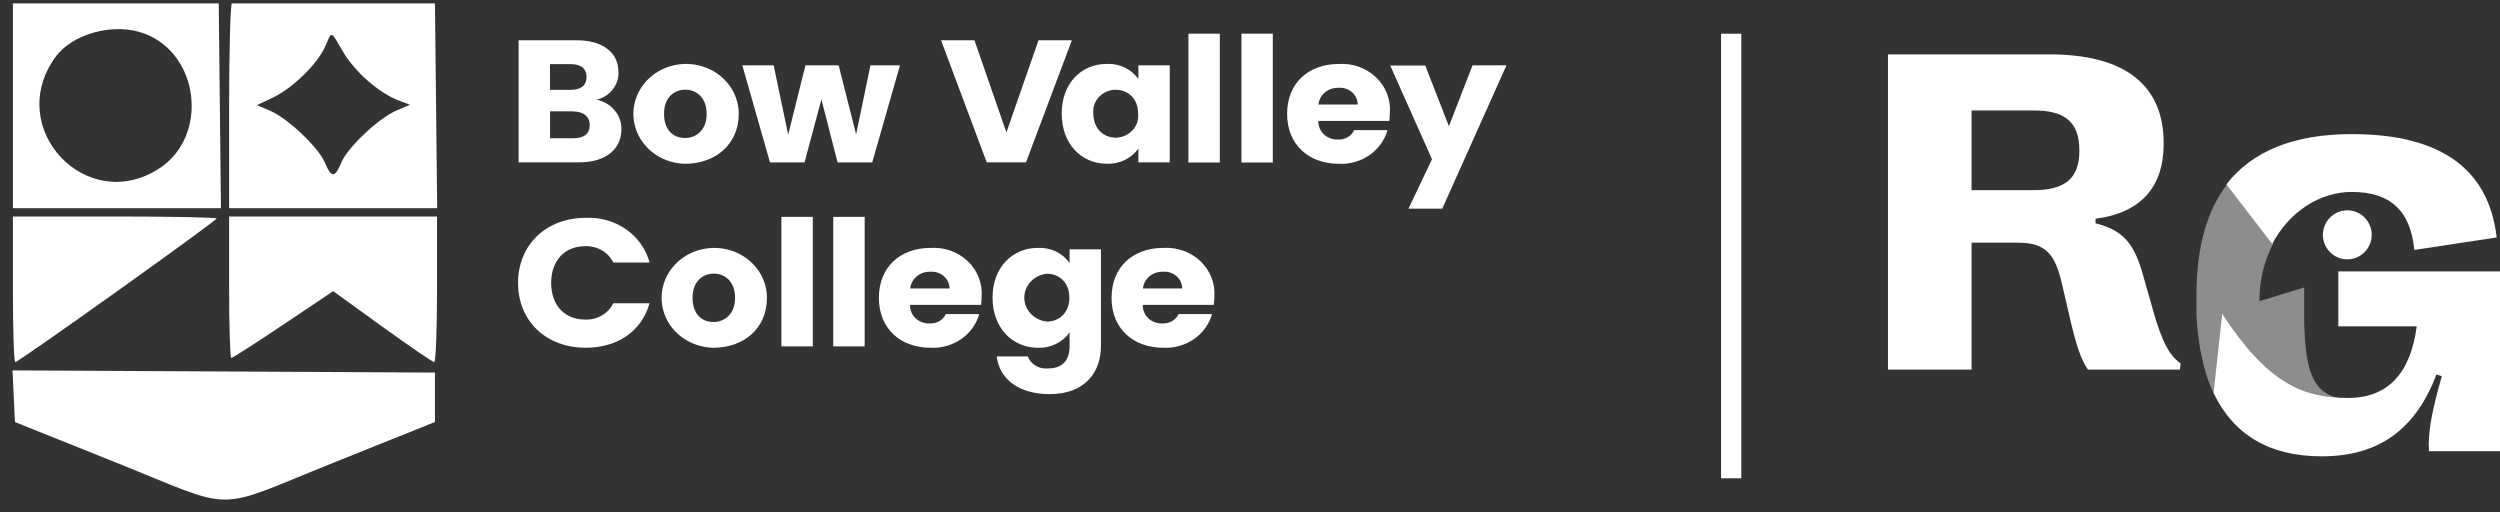
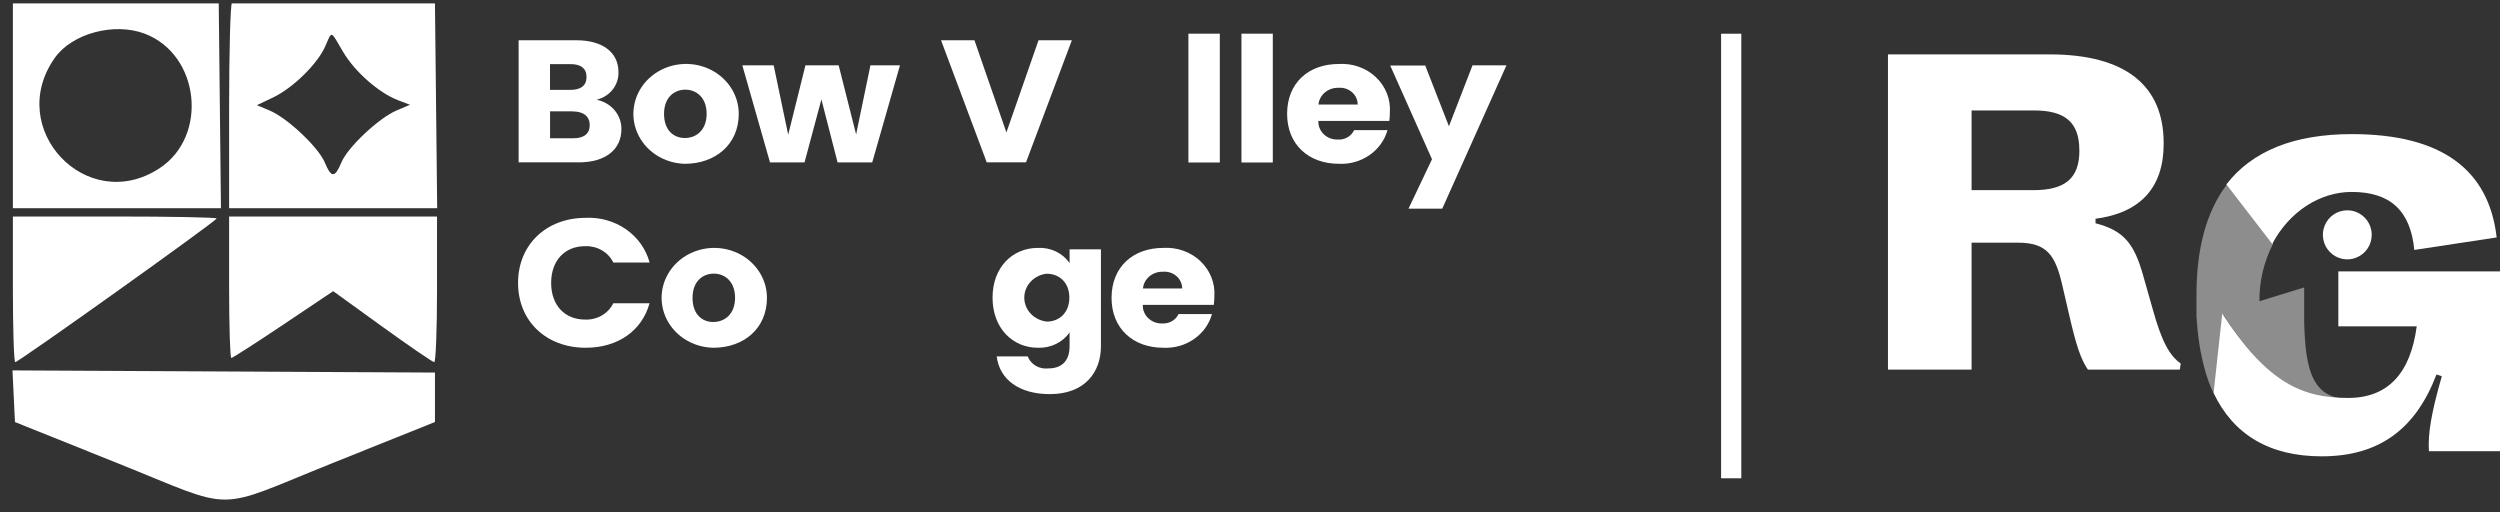
<svg xmlns="http://www.w3.org/2000/svg" width="200" height="41" viewBox="0 0 200 41" fill="none">
  <rect x="0" y="0" width="200" height="41" fill="#333333" stroke="none" />
  <path fill-rule="evenodd" clip-rule="evenodd" d="M172.215 24.722L171.462 22.076C170.726 19.413 169.847 18.438 167.642 17.861V17.501C171.21 17.032 173.092 15.02 173.092 11.52V11.449C173.092 6.801 169.989 4.351 163.966 4.351H151.037V29.567H157.726V19.413H161.438C163.751 19.413 164.433 20.421 164.978 22.798L165.534 25.193C166.08 27.572 166.449 28.72 167.032 29.567H174.386L174.454 29.08C173.577 28.45 172.951 27.387 172.215 24.722ZM166.351 12.06C166.351 14.313 165.151 15.212 162.675 15.212H157.726V8.836H162.725C165.164 8.836 166.346 9.755 166.346 12.005L166.351 12.06Z" fill="white" />
  <path d="M199.733 18.995L193.144 19.995C192.842 16.838 191.207 15.355 188.133 15.355C185.594 15.355 183.135 16.932 181.779 19.514L178.111 14.752C180.169 12.079 183.526 10.729 188.143 10.729C195.345 10.729 199.111 13.585 199.733 18.995Z" fill="white" />
  <path opacity="0.44" fill-rule="evenodd" clip-rule="evenodd" d="M176.96 31.192C176.86 30.964 176.766 30.729 176.679 30.49C176.65 30.408 176.621 30.326 176.594 30.245C176.566 30.163 176.537 30.079 176.51 29.996C176.483 29.912 176.46 29.835 176.437 29.753C176.437 29.753 176.437 29.736 176.437 29.728C176.414 29.646 176.389 29.565 176.367 29.483C176.335 29.37 176.306 29.257 176.277 29.145C176.26 29.082 176.244 29.017 176.229 28.95C176.162 28.674 176.102 28.389 176.046 28.096C176.035 28.04 176.025 27.983 176.017 27.925C176.008 27.866 175.994 27.801 175.983 27.739L175.971 27.657C175.96 27.594 175.95 27.529 175.942 27.465C175.933 27.4 175.921 27.337 175.913 27.272C175.904 27.207 175.89 27.105 175.877 27.021C175.863 26.906 175.848 26.791 175.835 26.676C175.81 26.467 175.788 26.233 175.769 26.007L175.744 25.686C175.744 25.615 175.744 25.544 175.729 25.477L175.717 25.241C175.717 25.224 175.717 25.205 175.717 25.186C175.717 25.107 175.717 25.025 175.717 24.946C175.717 24.866 175.717 24.825 175.717 24.764C175.717 24.663 175.717 24.555 175.717 24.459V24.187C175.717 24.13 175.717 24.074 175.717 24.015C175.717 23.9 175.717 23.783 175.717 23.668V23.597C175.717 19.817 176.535 16.864 178.172 14.737L181.85 19.494C181.116 20.915 180.739 22.496 180.755 24.097L184.335 22.994V23.155C184.335 23.693 184.335 24.214 184.335 24.716C184.335 24.864 184.335 25.013 184.335 25.159C184.335 25.189 184.335 25.218 184.335 25.245C184.335 25.387 184.335 25.525 184.335 25.663C184.335 26.067 184.358 26.456 184.379 26.829C184.379 26.891 184.379 26.956 184.391 27.017C184.401 27.212 184.416 27.398 184.435 27.582C184.435 27.632 184.435 27.682 184.449 27.732C184.462 27.862 184.476 27.992 184.493 28.117C184.493 28.159 184.493 28.201 184.51 28.241C184.522 28.339 184.537 28.437 184.553 28.534C184.553 28.575 184.568 28.617 184.576 28.661C184.585 28.705 184.591 28.743 184.599 28.785C184.608 28.826 184.62 28.889 184.631 28.942C184.641 28.994 184.653 29.044 184.664 29.096C184.674 29.149 184.681 29.168 184.691 29.201C184.701 29.234 184.722 29.331 184.739 29.393L184.764 29.483L184.789 29.565L184.824 29.676C184.839 29.722 184.855 29.768 184.872 29.812C184.935 29.992 185.01 30.167 185.097 30.337C185.116 30.375 185.137 30.412 185.157 30.45L185.214 30.544C185.23 30.571 185.245 30.598 185.264 30.625C185.275 30.645 185.287 30.664 185.301 30.682L185.362 30.77C185.387 30.803 185.409 30.837 185.437 30.868C185.533 30.992 185.641 31.107 185.759 31.211L185.811 31.255L185.861 31.297C185.922 31.345 185.984 31.391 186.049 31.433L186.126 31.479L186.165 31.504L186.272 31.563C186.307 31.582 186.345 31.6 186.384 31.617C186.459 31.653 186.534 31.682 186.615 31.711L186.709 31.743L186.749 31.755L186.878 31.791C187.218 31.876 187.568 31.917 187.919 31.912C184.316 31.912 181.511 30.785 177.851 25.161L177.158 31.519L176.96 31.192Z" fill="white" />
  <path d="M189.737 18.785C189.738 19.173 189.623 19.553 189.409 19.876C189.195 20.198 188.89 20.45 188.533 20.599C188.176 20.748 187.783 20.787 187.404 20.712C187.025 20.636 186.676 20.45 186.403 20.175C186.13 19.901 185.943 19.551 185.868 19.171C185.792 18.79 185.831 18.395 185.979 18.037C186.126 17.678 186.377 17.371 186.698 17.155C187.019 16.94 187.397 16.825 187.784 16.825C188.301 16.825 188.798 17.031 189.164 17.399C189.531 17.766 189.737 18.265 189.737 18.785V18.785Z" fill="white" />
  <path fill-rule="evenodd" clip-rule="evenodd" d="M185.736 36.506C190.372 36.506 193.267 34.293 194.918 29.957L195.345 30.101C194.494 33.063 194.227 34.703 194.314 36.096H200V21.714H187.067V26.107H193.338C192.84 29.854 191.047 31.835 187.848 31.835C184.245 31.835 181.439 30.706 177.78 25.084L177.087 31.442C178.682 34.793 181.581 36.506 185.736 36.506Z" fill="white" />
  <g clip-path="url(#clip0_3982_10491)">
    <path fill-rule="evenodd" clip-rule="evenodd" d="M1.031 8.325V16.654H9.353H17.676L17.587 8.414L17.498 0.174L9.265 0.085L1.031 -0.004V8.325ZM18.557 0.224C18.432 0.349 18.329 4.097 18.329 8.553V16.654H26.651H34.974L34.885 8.414L34.796 0.174L26.79 0.085C22.387 0.036 18.682 0.099 18.557 0.224ZM11.572 2.692C15.982 4.36 16.697 10.892 12.751 13.469C6.94 17.263 0.359 10.289 4.396 4.615C5.778 2.672 9.138 1.772 11.572 2.692ZM27.442 4.138C28.37 5.724 30.299 7.425 31.837 8.014L32.8 8.382L31.737 8.832C30.301 9.44 27.812 11.782 27.308 13C26.791 14.248 26.5 14.248 25.984 13C25.483 11.791 22.993 9.44 21.584 8.847L20.552 8.413L21.841 7.8C23.425 7.048 25.39 5.126 26.012 3.72C26.578 2.439 26.42 2.393 27.442 4.138ZM1.031 23.146C1.031 26.35 1.116 28.972 1.219 28.972C1.486 28.972 17.331 17.669 17.331 17.478C17.331 17.391 13.664 17.32 9.181 17.32H1.031V23.146ZM18.329 22.98C18.329 26.092 18.409 28.639 18.505 28.639C18.602 28.639 20.476 27.436 22.668 25.966L26.655 23.293L30.586 26.133C32.749 27.694 34.618 28.972 34.74 28.972C34.862 28.972 34.962 26.35 34.962 23.146V17.32H26.646H18.329V22.98ZM1.098 31.698L1.198 33.764L9.338 37.028C19.111 40.946 16.883 40.946 26.655 37.026L34.796 33.761V31.783V29.805L17.898 29.718L0.999 29.632L1.098 31.698Z" fill="white" />
    <path d="M46.292 12.989H41.49V3.222H46.131C48.23 3.222 49.476 4.212 49.476 5.755C49.497 6.259 49.335 6.755 49.017 7.16C48.699 7.564 48.245 7.854 47.729 7.98C48.297 8.093 48.806 8.389 49.167 8.819C49.529 9.248 49.722 9.784 49.712 10.333C49.712 11.948 48.465 12.989 46.294 12.989M45.645 5.129H44V7.19H45.642C46.465 7.19 46.922 6.847 46.922 6.159C46.922 5.472 46.468 5.129 45.645 5.129ZM45.823 8.908H44.005V11.062H45.857C46.693 11.062 47.177 10.719 47.177 10.007C47.177 9.294 46.657 8.914 45.821 8.914L45.823 8.908Z" fill="white" />
    <path d="M54.796 13.103C53.966 13.086 53.16 12.838 52.479 12.389C51.798 11.94 51.272 11.31 50.966 10.579C50.661 9.848 50.59 9.048 50.763 8.278C50.935 7.509 51.343 6.805 51.936 6.255C52.529 5.705 53.28 5.333 54.095 5.185C54.91 5.038 55.753 5.121 56.518 5.426C57.283 5.73 57.936 6.242 58.396 6.897C58.855 7.552 59.1 8.321 59.101 9.107C59.101 11.569 57.208 13.103 54.796 13.103ZM54.796 11.041C55.691 11.041 56.532 10.415 56.532 9.106C56.532 7.798 55.708 7.173 54.827 7.173C53.946 7.173 53.123 7.784 53.123 9.106C53.123 10.429 53.888 11.041 54.798 11.041" fill="white" />
    <path d="M59.386 5.226H61.894L63.055 10.778L64.436 5.226H67.093L68.489 10.751L69.635 5.226H71.998L69.779 12.99H67.006L65.712 7.953L64.363 12.99H61.599L59.386 5.226Z" fill="white" />
    <path d="M83.082 3.222H85.749L82.08 12.989H78.939L75.284 3.222H77.956L80.512 10.594L83.082 3.222Z" fill="white" />
-     <path d="M88.532 5.114C89.03 5.089 89.526 5.187 89.971 5.399C90.416 5.612 90.795 5.931 91.07 6.324V5.224H93.578V12.988H91.07V11.885C90.792 12.277 90.413 12.594 89.969 12.807C89.524 13.019 89.029 13.12 88.532 13.098C86.534 13.098 84.937 11.539 84.937 9.089C84.937 6.64 86.522 5.114 88.532 5.114ZM89.257 7.176C89.004 7.179 88.754 7.232 88.523 7.332C88.293 7.432 88.087 7.576 87.918 7.755C87.75 7.935 87.623 8.145 87.545 8.374C87.467 8.602 87.44 8.844 87.466 9.083C87.466 10.319 88.315 11.016 89.257 11.016C89.511 11.011 89.762 10.957 89.992 10.856C90.223 10.755 90.429 10.609 90.598 10.429C90.766 10.249 90.894 10.037 90.972 9.808C91.049 9.579 91.076 9.337 91.05 9.097C91.05 7.864 90.231 7.187 89.272 7.187L89.257 7.176Z" fill="white" />
    <path d="M97.585 2.694H95.073V13H97.585V2.694Z" fill="white" />
    <path d="M101.824 2.694H99.317V13H101.824V2.694Z" fill="white" />
    <path d="M107.108 13.103C104.701 13.103 102.969 11.573 102.969 9.107C102.969 6.641 104.673 5.118 107.108 5.118C107.653 5.084 108.2 5.161 108.711 5.343C109.222 5.526 109.687 5.809 110.073 6.176C110.459 6.542 110.759 6.982 110.951 7.466C111.144 7.951 111.225 8.469 111.189 8.986C111.189 9.215 111.175 9.445 111.147 9.673H105.469C105.46 9.869 105.493 10.065 105.568 10.249C105.643 10.433 105.756 10.6 105.902 10.74C106.048 10.88 106.223 10.99 106.416 11.063C106.609 11.136 106.815 11.17 107.023 11.164C107.296 11.182 107.568 11.119 107.802 10.985C108.036 10.85 108.219 10.649 108.328 10.411H111C110.775 11.214 110.265 11.92 109.557 12.411C108.849 12.901 107.985 13.146 107.109 13.105M105.477 8.361H108.616C108.616 8.175 108.575 7.991 108.496 7.821C108.417 7.65 108.301 7.497 108.157 7.372C108.012 7.246 107.841 7.15 107.655 7.09C107.469 7.031 107.272 7.008 107.077 7.025C106.68 7.012 106.294 7.143 105.996 7.391C105.699 7.64 105.513 7.987 105.477 8.361Z" fill="white" />
    <path d="M117.802 5.226H120.517L115.38 16.694H112.679L114.56 12.74L111.217 5.242H114.019L115.914 10.099L117.802 5.226Z" fill="white" />
    <path d="M46.86 17.427C48.016 17.371 49.157 17.697 50.089 18.349C51.02 19.001 51.684 19.939 51.968 21.003H49.067C48.87 20.597 48.55 20.255 48.148 20.022C47.745 19.789 47.278 19.675 46.807 19.694C45.193 19.694 44.092 20.828 44.092 22.632C44.092 24.436 45.191 25.566 46.807 25.566C47.277 25.585 47.743 25.471 48.145 25.239C48.547 25.006 48.866 24.666 49.063 24.261H51.964C51.35 26.469 49.426 27.82 46.856 27.82C43.685 27.82 41.444 25.682 41.444 22.632C41.444 19.582 43.691 17.427 46.862 17.427" fill="white" />
    <path d="M57.071 27.82C56.24 27.806 55.432 27.561 54.749 27.114C54.065 26.667 53.536 26.038 53.228 25.307C52.92 24.576 52.847 23.775 53.017 23.005C53.188 22.235 53.595 21.529 54.188 20.977C54.78 20.426 55.532 20.052 56.347 19.904C57.163 19.755 58.007 19.839 58.773 20.143C59.539 20.448 60.193 20.96 60.652 21.616C61.112 22.271 61.357 23.041 61.356 23.828C61.356 26.296 59.482 27.82 57.071 27.82ZM57.071 25.758C57.97 25.758 58.806 25.129 58.806 23.823C58.806 22.517 57.988 21.89 57.107 21.89C56.225 21.89 55.403 22.501 55.403 23.823C55.403 25.146 56.163 25.761 57.073 25.761L57.071 25.758Z" fill="white" />
-     <path d="M65.024 17.349H62.512V27.71H65.024V17.349Z" fill="white" />
-     <path d="M69.172 17.349H66.659V27.71H69.172V17.349Z" fill="white" />
-     <path d="M74.45 27.821C72.038 27.821 70.31 26.291 70.31 23.829C70.31 21.367 72.011 19.832 74.45 19.832C74.995 19.799 75.541 19.875 76.053 20.058C76.564 20.24 77.029 20.524 77.415 20.89C77.802 21.256 78.101 21.696 78.294 22.181C78.486 22.666 78.567 23.184 78.531 23.701C78.531 23.93 78.516 24.16 78.485 24.388H72.805C72.796 24.584 72.83 24.78 72.905 24.963C72.98 25.146 73.094 25.313 73.24 25.453C73.386 25.593 73.56 25.702 73.753 25.775C73.946 25.848 74.152 25.882 74.359 25.876C74.633 25.893 74.905 25.83 75.139 25.695C75.373 25.561 75.558 25.361 75.669 25.124H78.34C78.116 25.927 77.607 26.634 76.899 27.125C76.191 27.616 75.327 27.861 74.451 27.821M72.819 23.076H75.963C75.963 22.89 75.921 22.706 75.842 22.536C75.763 22.366 75.647 22.213 75.502 22.087C75.358 21.962 75.187 21.866 75.001 21.806C74.815 21.746 74.618 21.723 74.422 21.739C74.026 21.726 73.638 21.857 73.34 22.105C73.042 22.354 72.856 22.701 72.819 23.076Z" fill="white" />
+     <path d="M65.024 17.349H62.512V27.71V17.349Z" fill="white" />
    <path d="M83.03 19.832C83.528 19.806 84.025 19.904 84.47 20.116C84.916 20.329 85.294 20.65 85.567 21.045V19.949H88.075V27.692C88.075 29.753 86.815 31.53 83.979 31.53C81.543 31.53 79.956 30.361 79.737 28.51H82.218C82.335 28.824 82.563 29.09 82.862 29.265C83.161 29.44 83.514 29.514 83.863 29.473C84.816 29.473 85.567 28.998 85.567 27.69V26.596C85.29 26.99 84.912 27.309 84.467 27.523C84.023 27.738 83.528 27.84 83.029 27.821C81.017 27.821 79.404 26.26 79.404 23.811C79.404 21.361 81.017 19.832 83.03 19.832ZM83.754 21.894C83.256 21.946 82.796 22.17 82.461 22.524C82.127 22.878 81.942 23.336 81.942 23.811C81.942 24.286 82.127 24.744 82.461 25.098C82.796 25.451 83.256 25.676 83.754 25.727C84.716 25.727 85.548 25.041 85.548 23.808C85.548 22.577 84.711 21.902 83.768 21.902L83.754 21.894Z" fill="white" />
    <path d="M93.064 27.821C90.657 27.821 88.924 26.291 88.924 23.829C88.924 21.367 90.628 19.832 93.064 19.832C93.61 19.799 94.156 19.876 94.668 20.058C95.179 20.24 95.644 20.524 96.031 20.89C96.417 21.256 96.717 21.696 96.91 22.181C97.103 22.666 97.184 23.184 97.149 23.701C97.147 23.93 97.133 24.159 97.105 24.387H91.425C91.416 24.584 91.449 24.78 91.524 24.964C91.598 25.147 91.712 25.314 91.858 25.454C92.004 25.594 92.179 25.703 92.372 25.776C92.565 25.849 92.771 25.883 92.979 25.876C93.251 25.893 93.523 25.83 93.757 25.695C93.99 25.561 94.174 25.361 94.284 25.124H96.959C96.736 25.929 96.226 26.637 95.517 27.128C94.808 27.619 93.942 27.863 93.064 27.821ZM91.437 23.076H94.575C94.575 22.89 94.534 22.706 94.455 22.535C94.376 22.365 94.26 22.212 94.116 22.087C93.971 21.961 93.8 21.865 93.614 21.805C93.428 21.745 93.231 21.723 93.035 21.739C92.639 21.726 92.253 21.857 91.955 22.106C91.658 22.355 91.472 22.702 91.437 23.076Z" fill="white" />
  </g>
  <path d="M138.496 37.454L138.496 3.506" stroke="white" stroke-width="1.617" stroke-linecap="square" />
  <defs>
    <clipPath id="clip0_3982_10491">
      <rect width="120.517" height="40.415" fill="white" transform="translate(0 0.273)" />
    </clipPath>
  </defs>
</svg>